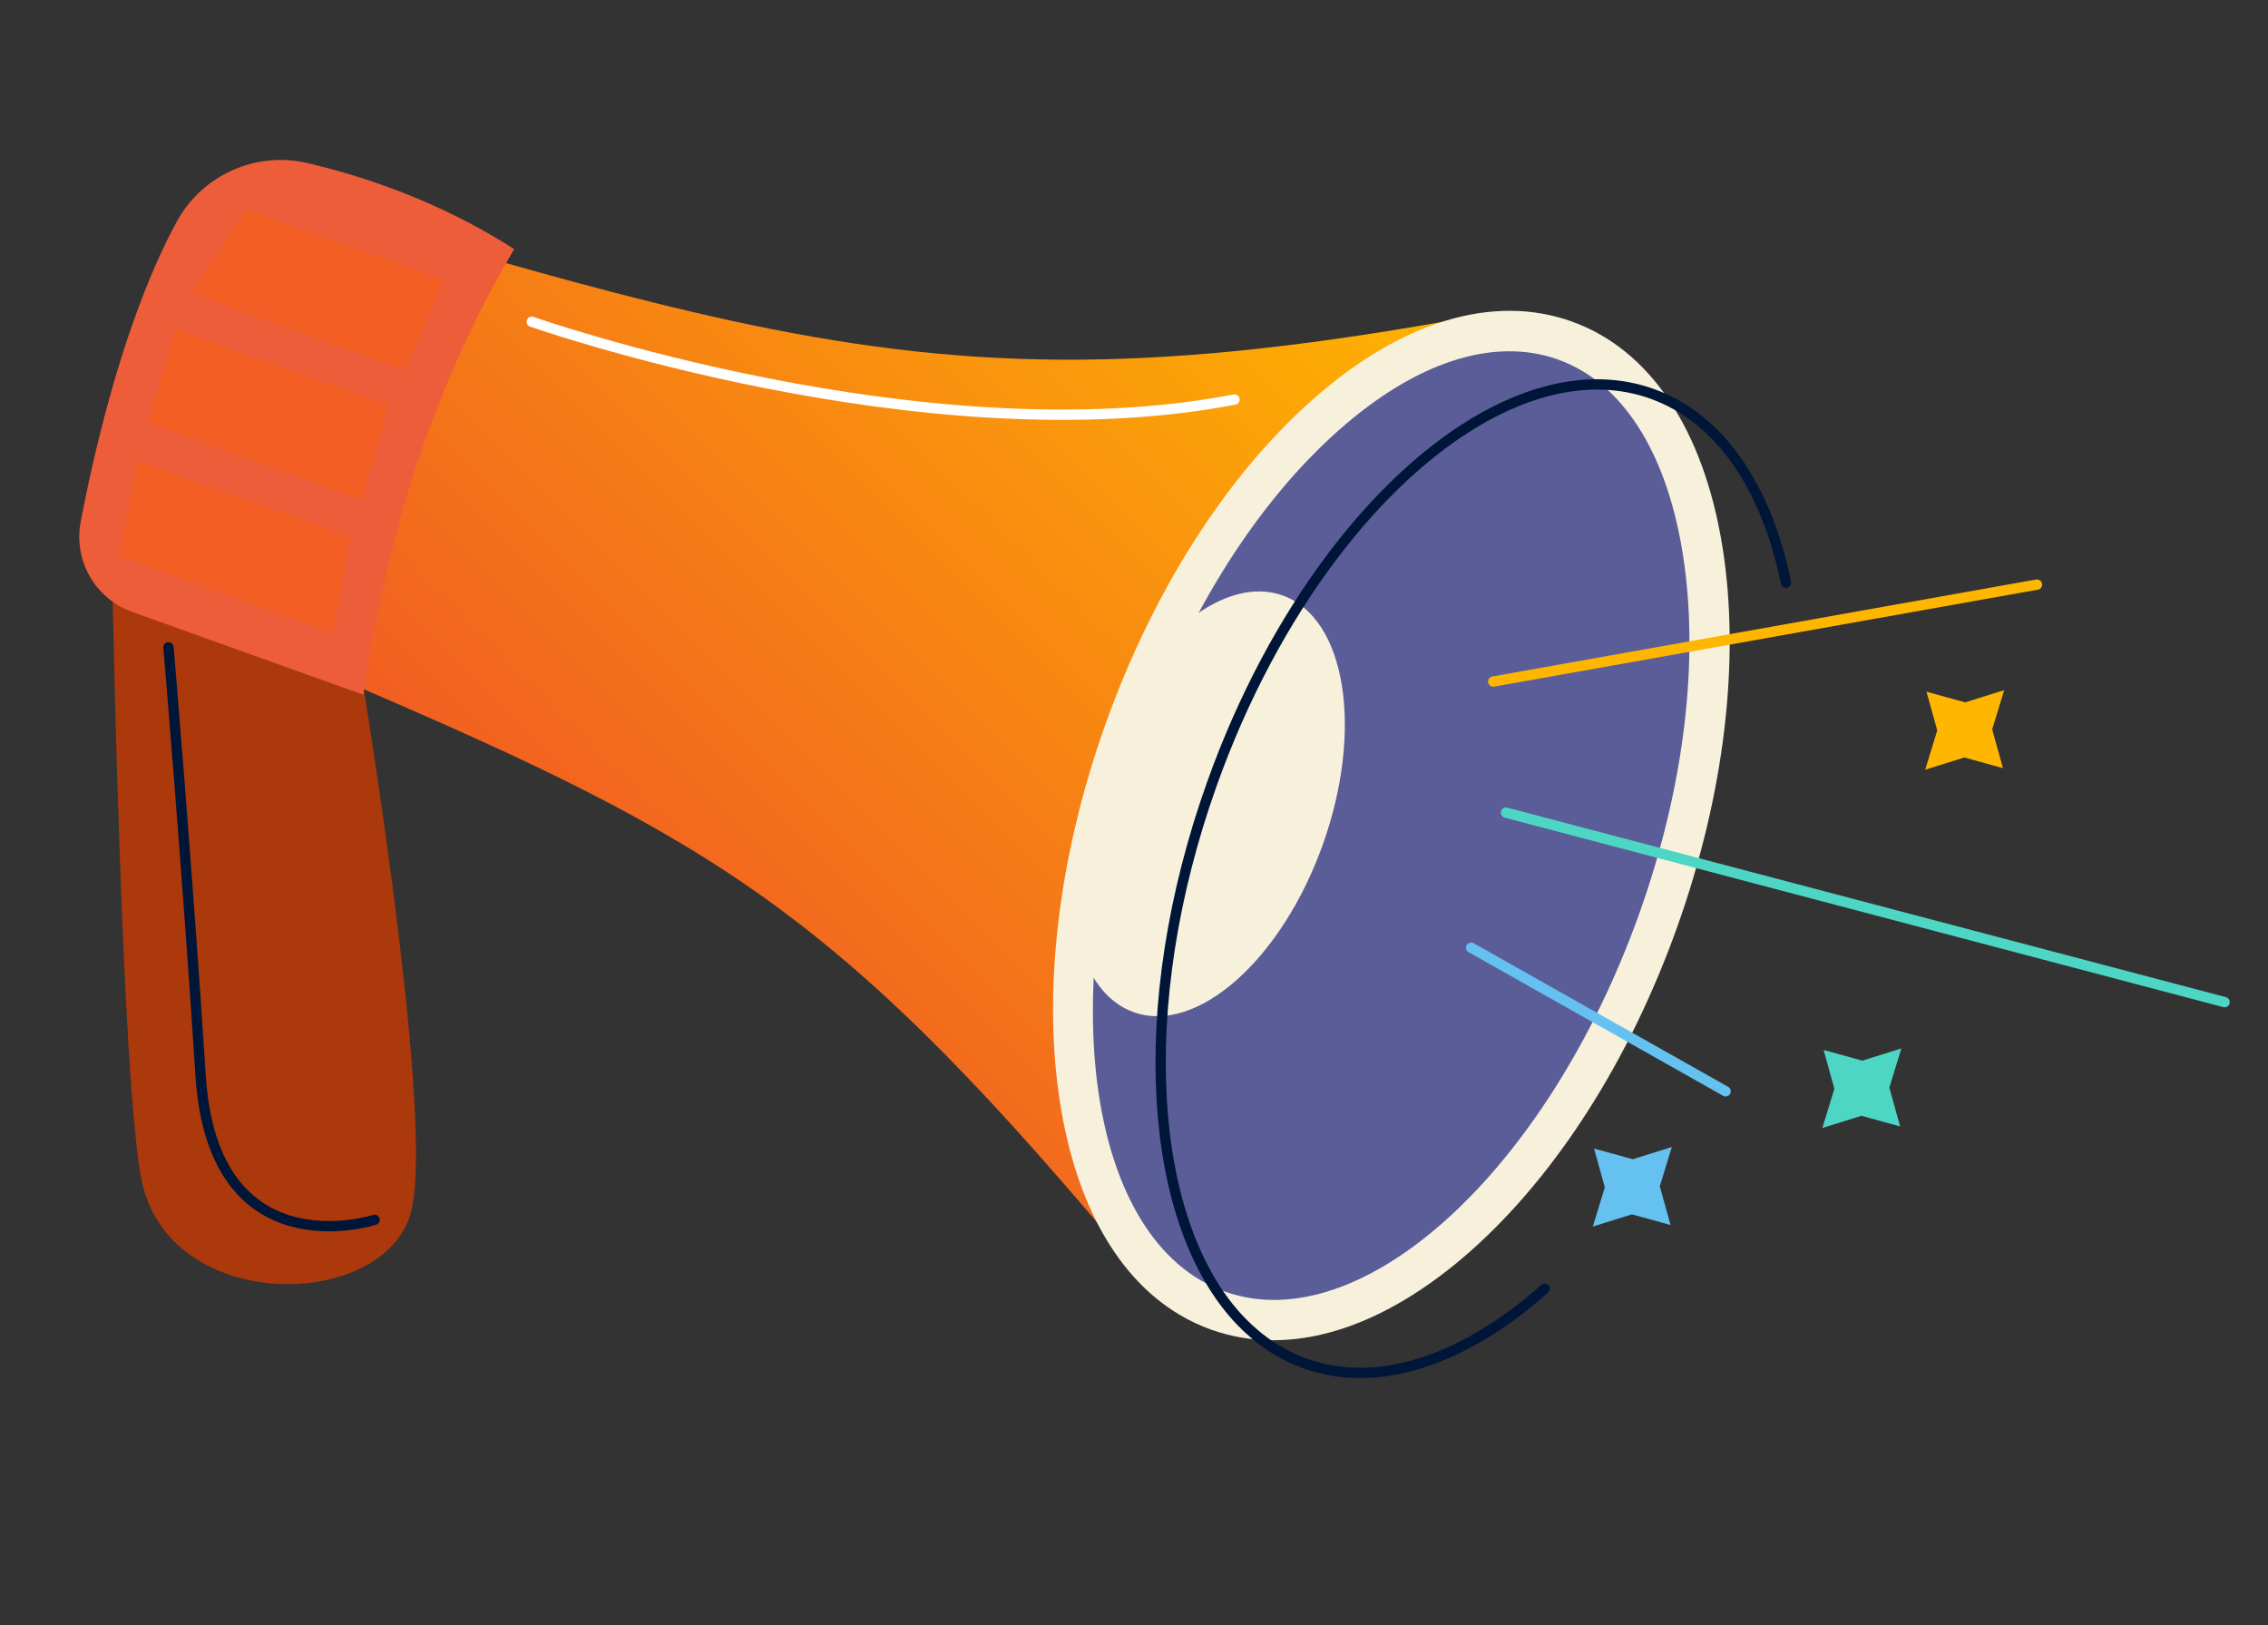
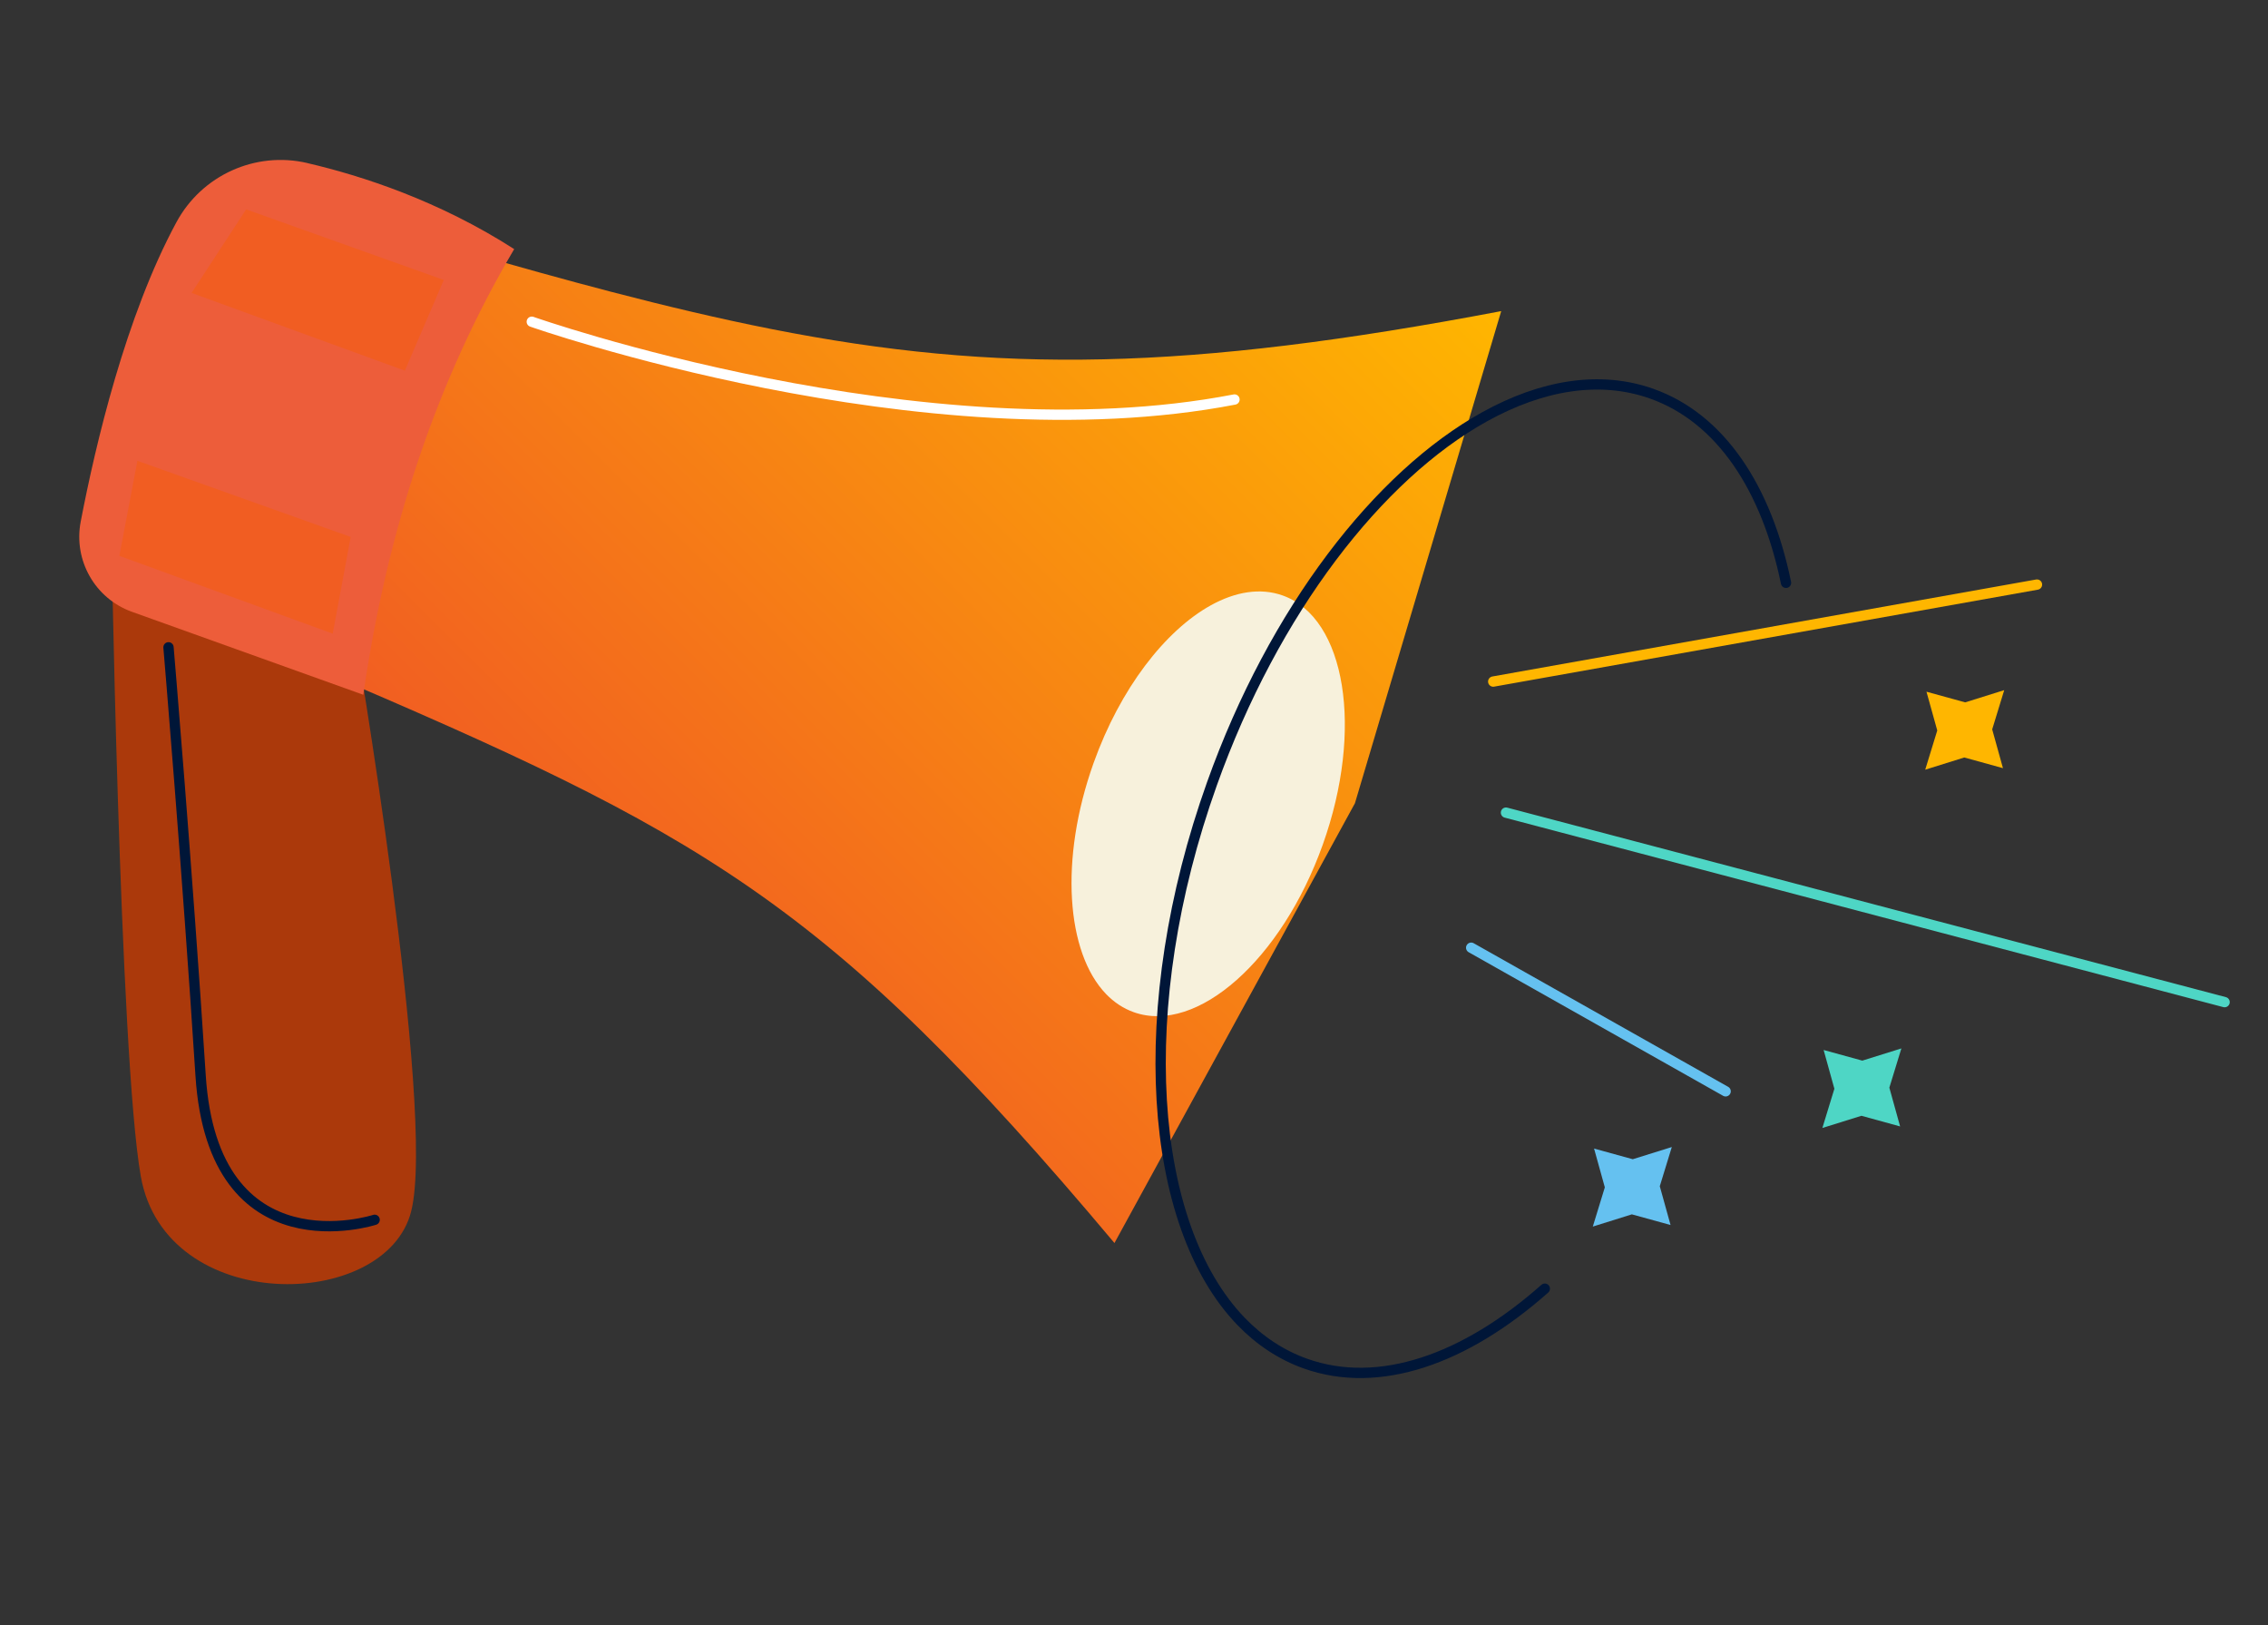
<svg xmlns="http://www.w3.org/2000/svg" width="522" height="374" viewBox="0 0 522 374" fill="none">
  <rect x="0" y="0" width="522" height="374" fill="#333333" stroke="none" />
  <path d="M461.288 158.822L452.302 161.635L443.395 159.183L445.877 168.104L443.106 177.128L452.097 174.319L460.999 176.776L458.521 167.851L461.288 158.822Z" fill="#FFB600" />
  <path d="M311.846 184.858L256.503 286.058C190.044 206.932 161.143 191.608 72.817 153.942L107.115 57.874C118.941 61.285 129.977 64.361 140.451 67.097C153.518 70.503 165.707 73.379 177.444 75.705C229.758 86.047 273.163 85.353 345.516 71.597L328.464 128.962L311.846 184.867L311.846 184.858Z" fill="url(#paint0_linear_20051_25991)" />
-   <path d="M279.174 303.096C273.555 301.091 268.597 297.781 264.343 293.379C242.934 271.168 239.267 221.041 257.633 169.61C271.911 129.619 296.004 98.652 320.422 85.117C333.65 77.789 346.98 75.578 358.899 79.816C392.81 91.876 402.454 151.648 380.445 213.297C358.431 274.96 313.08 315.161 279.174 303.096Z" fill="#5B5D99" />
  <path d="M260.949 232.936C258.534 232.079 256.407 230.656 254.577 228.765C245.379 219.227 243.804 197.694 251.695 175.599C257.83 158.419 268.179 145.12 278.669 139.306C284.354 136.159 290.075 135.208 295.198 137.028C309.767 142.208 313.911 167.882 304.452 194.365C294.996 220.852 275.514 238.12 260.949 232.936Z" fill="#F7F1DC" />
-   <path d="M271.431 302.533C257.384 294.16 247.775 277.347 244.051 254.235C239.857 228.262 243.557 197.133 254.462 166.581C265.371 136.034 282.232 109.584 301.936 92.111C322.384 73.976 343.598 67.525 361.66 73.953C379.713 80.382 392.065 98.762 396.418 125.722C400.611 151.694 396.912 182.832 386.002 213.379C375.093 243.927 358.233 270.377 338.529 287.85C318.08 305.984 296.87 312.432 278.804 306.007C276.23 305.088 273.77 303.929 271.431 302.533ZM364.242 85.407C362.425 84.32 360.52 83.421 358.535 82.717C343.792 77.472 325.866 83.279 308.063 99.061C289.512 115.508 273.578 140.589 263.187 169.681C242.068 228.827 250.463 286.062 281.934 297.239C313.391 308.429 356.159 269.416 377.282 210.275C387.668 181.179 391.217 151.695 387.271 127.241C383.995 106.941 375.909 92.362 364.242 85.407Z" fill="#F7F1DC" />
  <path d="M384.781 263.966L375.794 266.771L366.888 264.318L369.365 273.243L366.598 282.272L375.585 279.459L384.492 281.911L382.014 272.986L384.781 263.966Z" fill="#65C1F0" />
  <path d="M437.618 241.273L428.627 244.082L419.725 241.634L422.198 250.555L419.436 259.579L428.423 256.775L437.325 259.222L434.851 250.302L437.618 241.273Z" fill="#4ED6C5" />
  <path d="M25.537 117.692C25.537 117.692 27.496 243.012 32.404 270.697C38.096 302.833 88.838 301.846 94.641 278.743C100.445 255.639 81.47 144.736 81.47 144.736L25.541 117.687L25.537 117.692Z" fill="#AB390B" />
  <path d="M70.699 37.521C83.385 40.47 101.032 46.214 118.346 57.326C100.387 87.733 89.09 122.084 83.613 159.886L30.367 140.792C21.878 137.751 16.87 128.958 18.573 120.058C21.996 102.224 28.957 72.682 40.612 51.13C46.46 40.317 58.774 34.748 70.699 37.512L70.699 37.521Z" fill="#ED5D3A" />
  <path d="M355.554 296.564C337.228 312.809 317.424 319.842 300.471 313.81C294.852 311.805 289.898 308.499 285.645 304.098C264.245 281.895 260.578 231.786 278.939 180.369C293.213 140.391 317.296 109.433 341.706 95.907C354.934 88.579 368.255 86.368 380.174 90.606C396.029 96.243 406.578 112.314 411.064 134.125" stroke="#001638" stroke-width="2.372" stroke-miterlimit="10" stroke-linecap="round" />
  <path d="M338.603 218.097L397.169 251.144" stroke="#65C1F0" stroke-width="2.372" stroke-miterlimit="10" stroke-linecap="round" />
  <path d="M346.613 187.012L512.009 230.62" stroke="#4ED6C5" stroke-width="2.372" stroke-miterlimit="10" stroke-linecap="round" />
  <path d="M343.677 156.849L468.829 134.531" stroke="#FFB600" stroke-width="2.372" stroke-miterlimit="10" stroke-linecap="round" />
  <path d="M122.395 74.04C122.395 74.04 212.505 105.793 284.127 91.942" stroke="white" stroke-width="2.372" stroke-miterlimit="10" stroke-linecap="round" />
  <path d="M86.226 280.715C86.226 280.715 49.082 292.834 46.172 247.519C43.115 199.957 38.781 148.965 38.781 148.965" stroke="#001638" stroke-width="2.372" stroke-miterlimit="10" stroke-linecap="round" />
  <path d="M31.622 106.039L27.475 127.922L76.58 145.82L80.713 123.567L31.622 106.039Z" fill="#F15D22" />
-   <path d="M40.44 75.749L34.072 97.189L83.168 115.091L89.523 93.273L40.44 75.749Z" fill="#F15D22" />
  <path d="M56.655 48.186L44.094 67.407L93.184 85.303L102.148 64.427L56.655 48.186Z" fill="#F15D22" />
  <defs>
    <linearGradient id="paint0_linear_20051_25991" x1="313.387" y1="39.491" x2="135.959" y2="217.041" gradientUnits="userSpaceOnUse">
      <stop stop-color="#FFB600" />
      <stop offset="1" stop-color="#F15D22" />
    </linearGradient>
  </defs>
</svg>